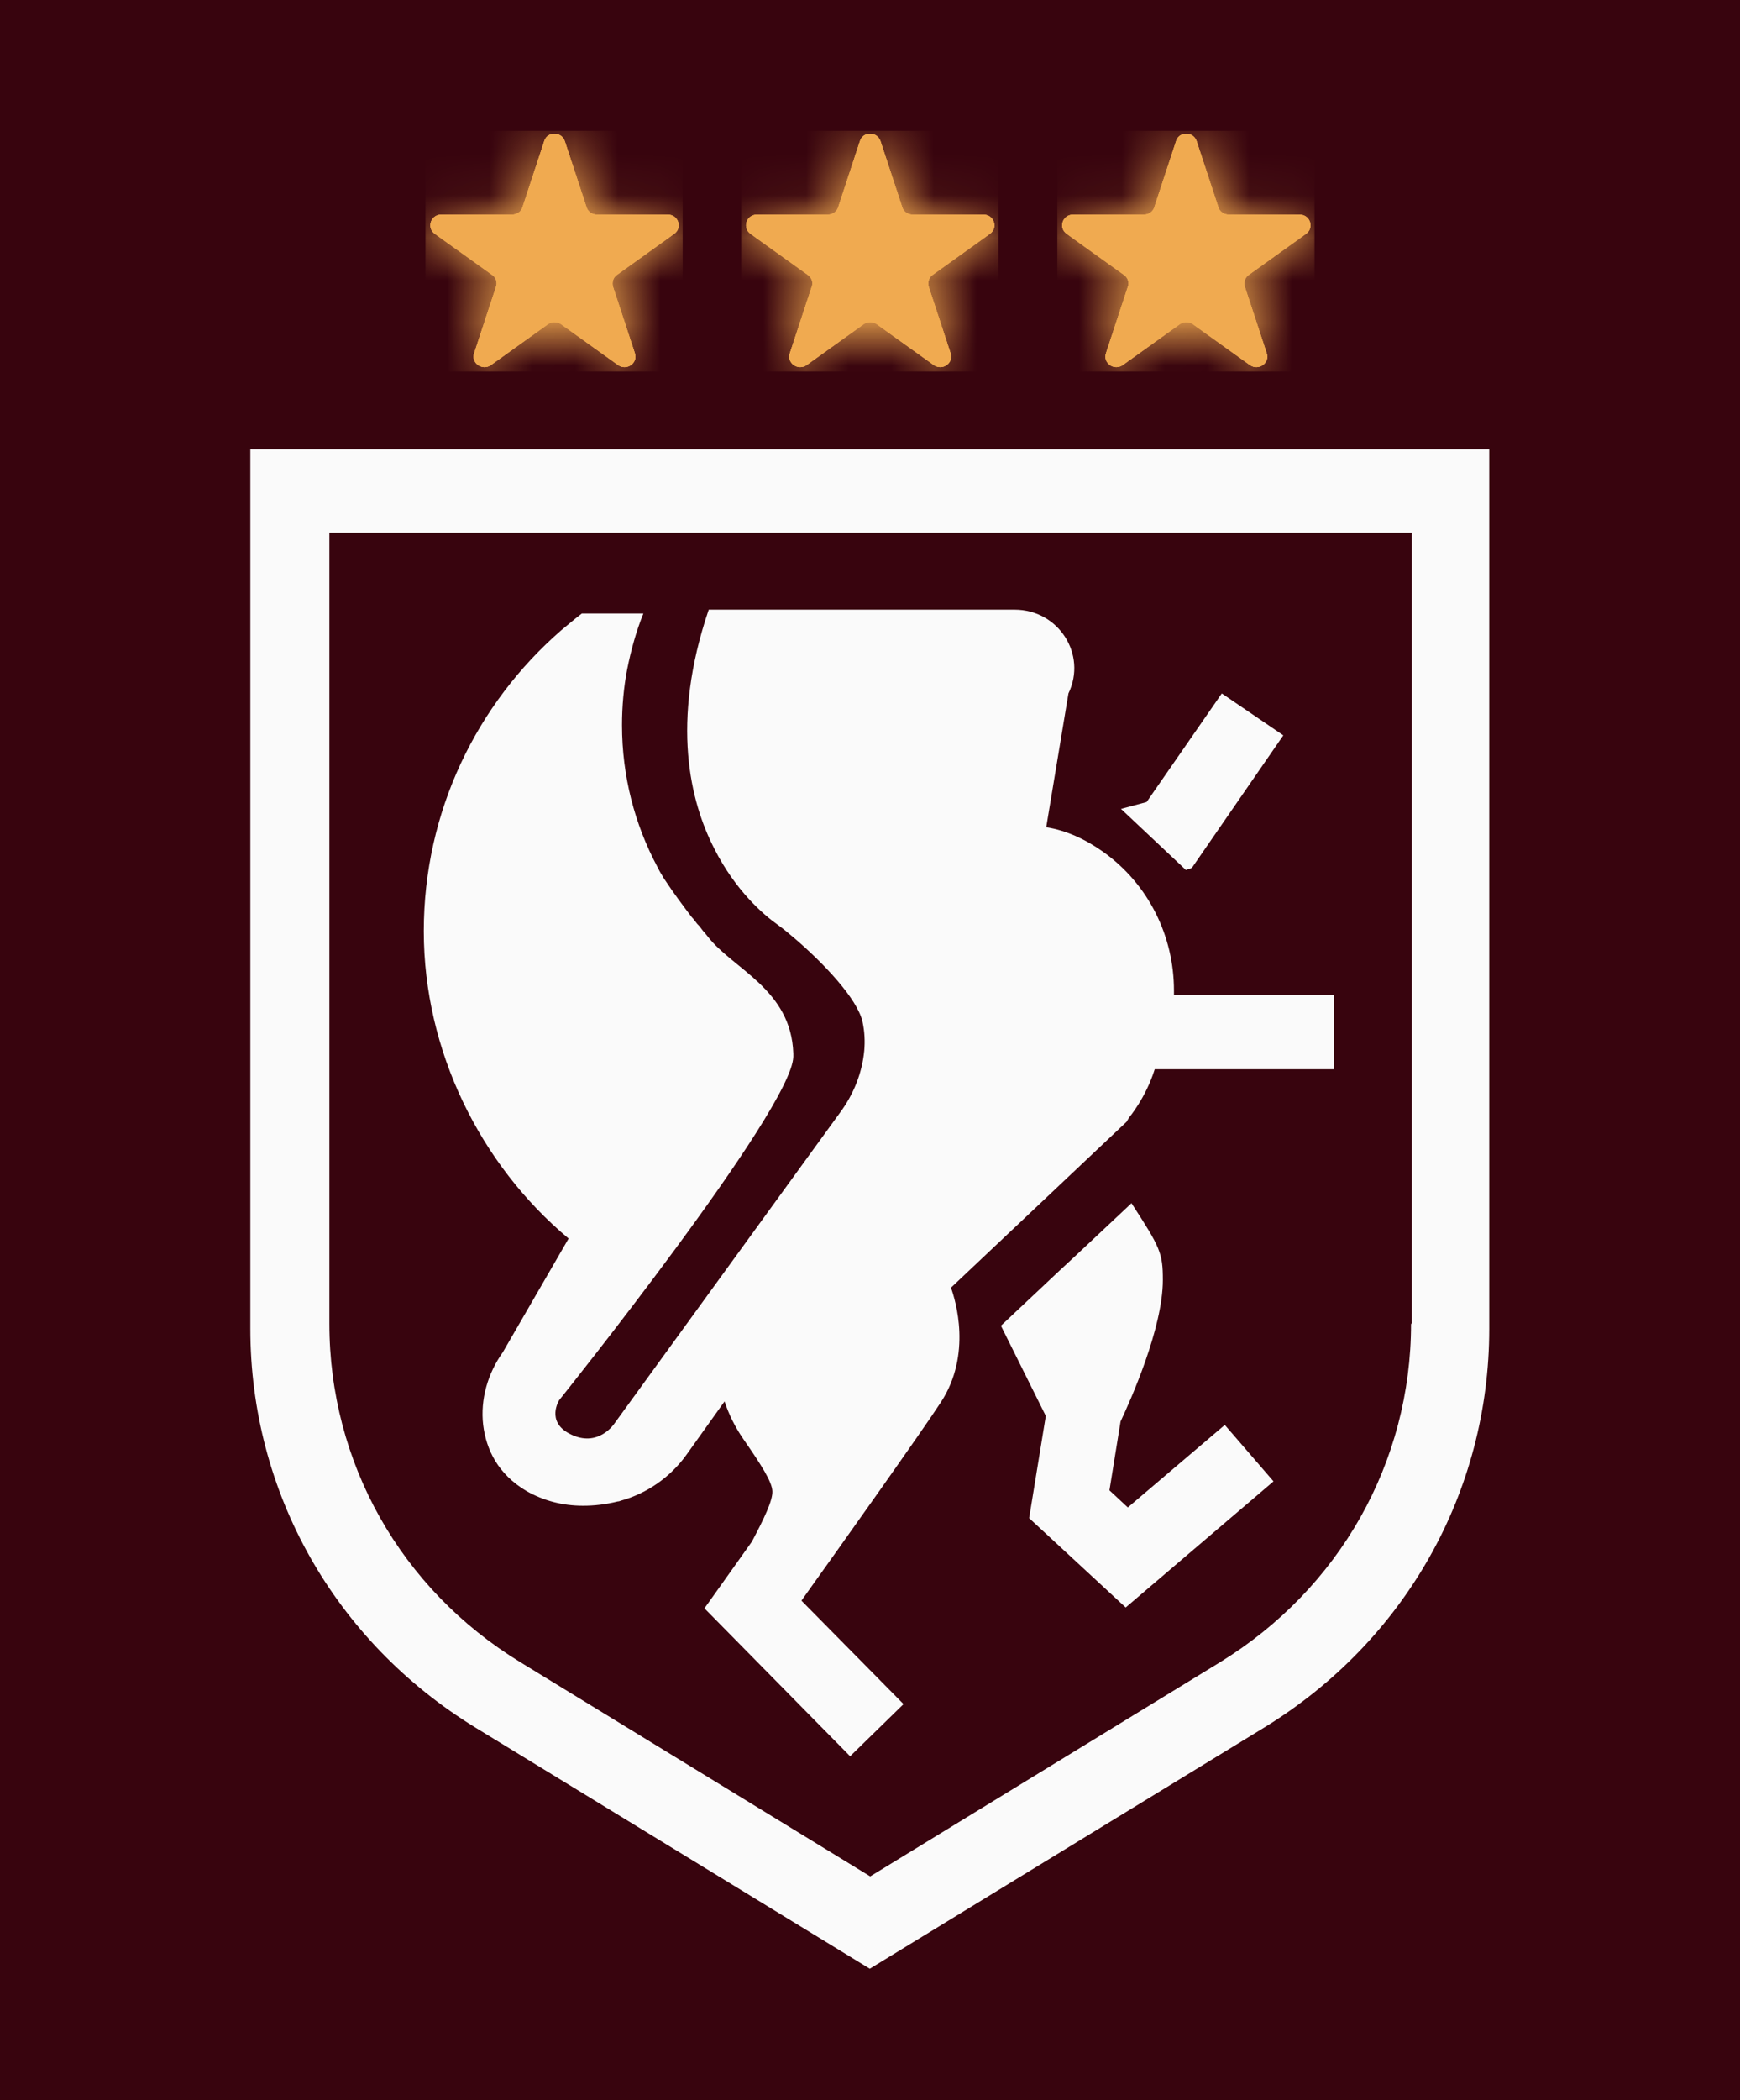
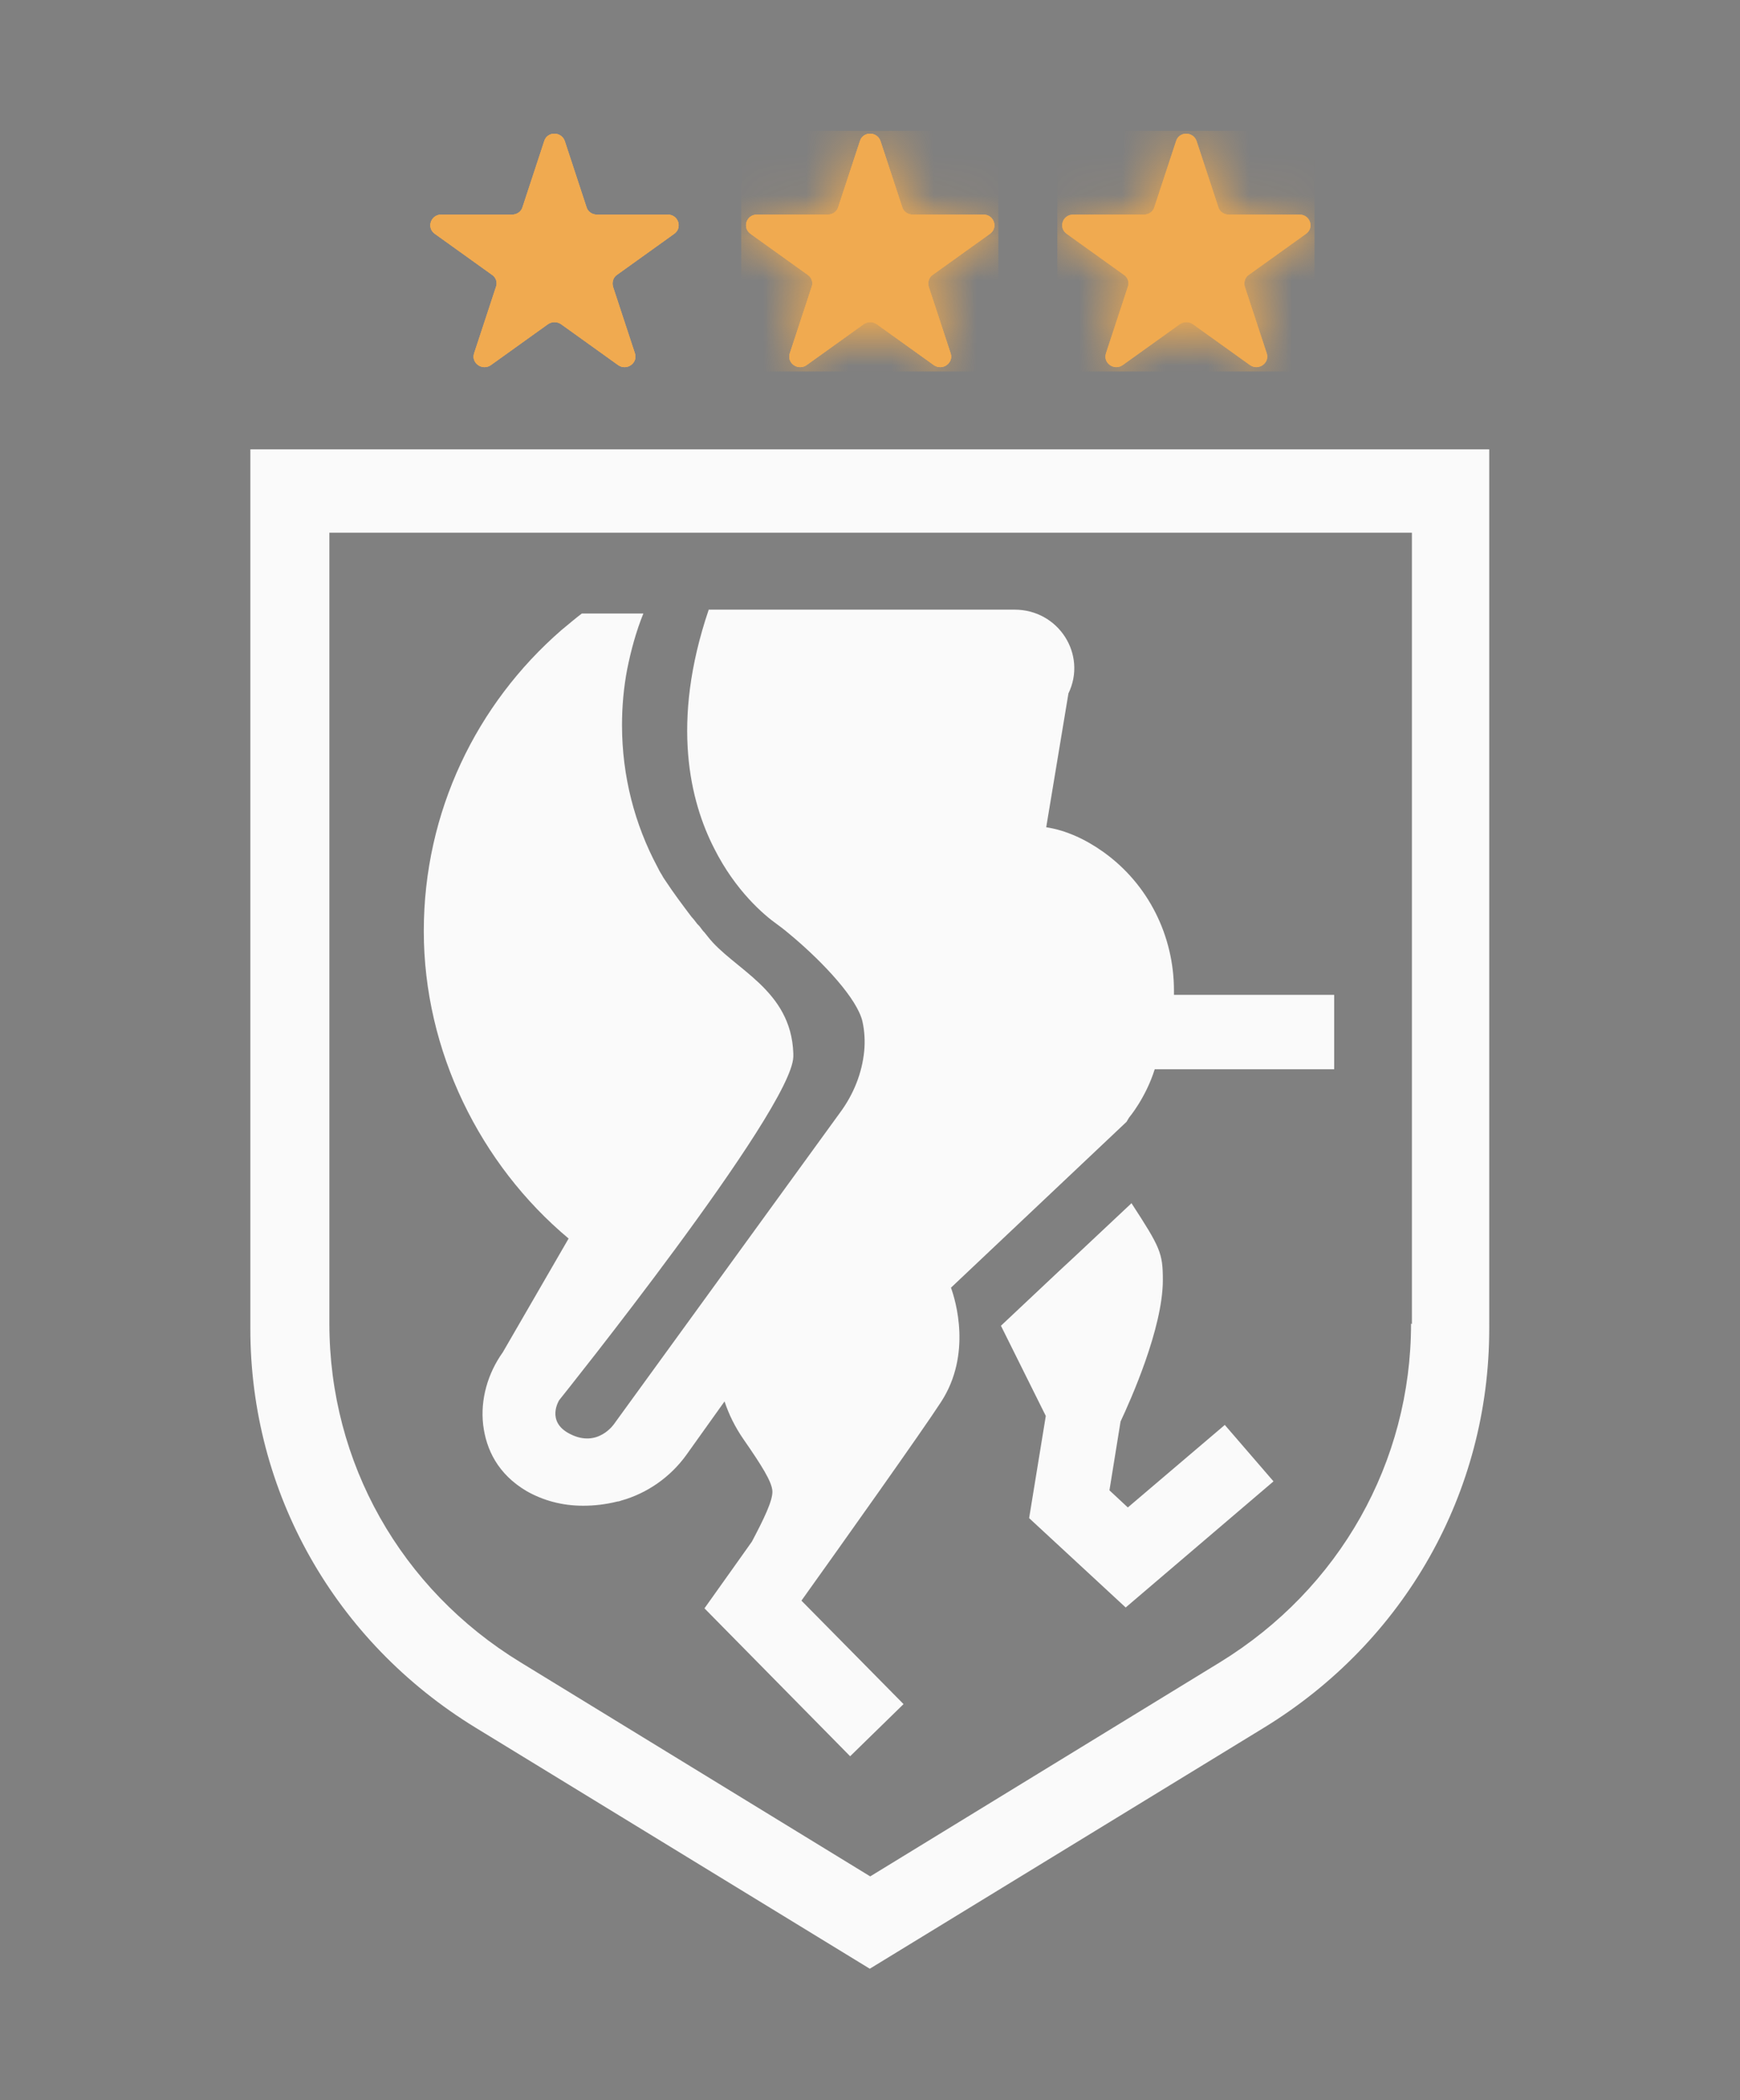
<svg xmlns="http://www.w3.org/2000/svg" id="Livello_1" data-name="Livello 1" viewBox="0 0 40.73 49.12">
  <rect x="0" y="0" width="40.73" height="49.12" fill="#808080" stroke="none" />
  <defs>
    <style>      .cls-1 {        mask: url(#mask-2);      }      .cls-2 {        fill: none;      }      .cls-2, .cls-3, .cls-4, .cls-5, .cls-6 {        stroke-width: 0px;      }      .cls-3 {        fill: #fafafa;      }      .cls-4 {        fill: #fff;      }      .cls-7 {        mask: url(#mask-1);      }      .cls-8 {        mask: url(#mask);      }      .cls-5 {        fill: #38040e;      }      .cls-6 {        fill: #f0aa50;      }    </style>
    <mask id="mask" x="17.36" y="3.06" width="6.02" height="5.63" maskUnits="userSpaceOnUse">
      <g id="mask0_968_3663" data-name="mask0 968 3663">
        <path class="cls-4" d="M23.02,5.02h-1.66c-.11,0-.21-.07-.24-.17l-.51-1.55c-.08-.23-.41-.23-.48,0l-.51,1.55c-.03.1-.13.17-.24.17h-1.66c-.25,0-.35.31-.15.45l1.34.96c.09.06.13.18.09.28l-.51,1.55c-.08.23.19.42.39.28l1.34-.96c.09-.06.21-.06.3,0l1.34.96c.2.14.47-.05.39-.28l-.51-1.55c-.03-.1,0-.22.09-.28l1.34-.96c.2-.14.1-.45-.15-.45h0Z" />
      </g>
    </mask>
    <mask id="mask-1" x="9.96" y="3.06" width="6.02" height="5.63" maskUnits="userSpaceOnUse">
      <g id="mask1_968_3663" data-name="mask1 968 3663">
        <path class="cls-4" d="M15.63,5.02h-1.66c-.11,0-.21-.07-.24-.17l-.51-1.55c-.08-.23-.41-.23-.48,0l-.51,1.55c-.03.1-.13.17-.24.17h-1.66c-.25,0-.35.31-.15.45l1.34.96c.09.06.13.18.09.28l-.51,1.55c-.08.23.19.42.39.28l1.34-.96c.09-.06.21-.06.3,0l1.34.96c.2.14.47-.05.39-.28l-.51-1.55c-.03-.1,0-.22.09-.28l1.34-.96c.2-.14.1-.45-.15-.45h0Z" />
      </g>
    </mask>
    <mask id="mask-2" x="24.75" y="3.06" width="6.02" height="5.63" maskUnits="userSpaceOnUse">
      <g id="mask2_968_3663" data-name="mask2 968 3663">
        <path class="cls-4" d="M30.57,5.47c.2-.14.1-.45-.15-.45h-1.66c-.11,0-.21-.07-.24-.17l-.51-1.55c-.08-.23-.41-.23-.48,0l-.51,1.55c-.03.1-.13.17-.24.17h-1.66c-.25,0-.35.31-.15.45l1.34.96c.09.06.13.18.09.28l-.51,1.55c-.08.23.19.42.39.28l1.34-.96c.09-.06.21-.06.3,0l1.34.96c.2.14.47-.05.39-.28l-.51-1.55c-.03-.1,0-.22.09-.28l1.34-.96h0Z" />
      </g>
    </mask>
  </defs>
-   <rect class="cls-2" x="-17.77" y="-35.93" width="258.57" height="120" />
-   <path class="cls-5" d="M.26-1.41h40.21c.45,0,.81.97.81,2.16v47.61c0,1.2-.36,2.16-.81,2.16H.26c-.45,0-.81-.97-.81-2.16V.75C-.55-.44-.18-1.41.26-1.41Z" />
  <g>
    <path class="cls-6" d="M23.02,5.02h-1.66c-.11,0-.21-.07-.24-.17l-.51-1.55c-.08-.23-.41-.23-.48,0l-.51,1.55c-.03.1-.13.17-.24.17h-1.66c-.25,0-.35.31-.15.45l1.34.96c.09.06.13.18.09.28l-.51,1.55c-.08.23.19.42.39.28l1.34-.96c.09-.06.21-.06.3,0l1.34.96c.2.14.47-.05.39-.28l-.51-1.55c-.03-.1,0-.22.09-.28l1.34-.96c.2-.14.1-.45-.15-.45h0Z" />
    <path class="cls-6" d="M15.63,5.02h-1.66c-.11,0-.21-.07-.24-.17l-.51-1.55c-.08-.23-.41-.23-.48,0l-.51,1.55c-.03.1-.13.17-.24.17h-1.66c-.25,0-.35.31-.15.45l1.34.96c.09.06.13.18.09.28l-.51,1.55c-.08.23.19.42.39.28l1.34-.96c.09-.06.21-.06.3,0l1.34.96c.2.14.47-.05.39-.28l-.51-1.55c-.03-.1,0-.22.09-.28l1.34-.96c.2-.14.1-.45-.15-.45h0Z" />
    <path class="cls-6" d="M30.57,5.47c.2-.14.1-.45-.15-.45h-1.66c-.11,0-.21-.07-.24-.17l-.51-1.55c-.08-.23-.41-.23-.48,0l-.51,1.55c-.03.1-.13.17-.24.17h-1.66c-.25,0-.35.31-.15.45l1.34.96c.09.06.13.18.09.28l-.51,1.55c-.08.23.19.42.39.28l1.34-.96c.09-.06.21-.06.3,0l1.34.96c.2.14.47-.05.39-.28l-.51-1.55c-.03-.1,0-.22.09-.28l1.34-.96h0Z" />
    <path class="cls-6" d="M23.02,5.02h-1.66c-.11,0-.21-.07-.24-.17l-.51-1.55c-.08-.23-.41-.23-.48,0l-.51,1.55c-.03.1-.13.17-.24.17h-1.66c-.25,0-.35.31-.15.45l1.34.96c.09.06.13.18.09.28l-.51,1.55c-.08.23.19.42.39.28l1.34-.96c.09-.06.21-.06.3,0l1.34.96c.2.14.47-.05.39-.28l-.51-1.55c-.03-.1,0-.22.09-.28l1.34-.96c.2-.14.1-.45-.15-.45h0Z" />
    <g class="cls-8">
      <path class="cls-6" d="M23.37,3.06h-6.02v5.63h6.02V3.06Z" />
    </g>
    <path class="cls-6" d="M15.63,5.02h-1.66c-.11,0-.21-.07-.24-.17l-.51-1.55c-.08-.23-.41-.23-.48,0l-.51,1.55c-.03.1-.13.17-.24.17h-1.66c-.25,0-.35.31-.15.45l1.34.96c.09.06.13.18.09.28l-.51,1.55c-.08.23.19.42.39.28l1.34-.96c.09-.06.21-.06.3,0l1.34.96c.2.14.47-.05.39-.28l-.51-1.55c-.03-.1,0-.22.09-.28l1.34-.96c.2-.14.1-.45-.15-.45h0Z" />
    <g class="cls-7">
-       <path class="cls-6" d="M15.98,3.06h-6.02v5.63h6.02V3.06Z" />
-     </g>
+       </g>
    <path class="cls-6" d="M30.57,5.47c.2-.14.1-.45-.15-.45h-1.66c-.11,0-.21-.07-.24-.17l-.51-1.55c-.08-.23-.41-.23-.48,0l-.51,1.55c-.03.1-.13.17-.24.17h-1.66c-.25,0-.35.31-.15.45l1.34.96c.09.06.13.18.09.28l-.51,1.55c-.08.23.19.42.39.28l1.34-.96c.09-.06.21-.06.3,0l1.34.96c.2.14.47-.05.39-.28l-.51-1.55c-.03-.1,0-.22.09-.28l1.34-.96h0Z" />
    <g class="cls-1">
      <path class="cls-6" d="M30.77,3.06h-6.02v5.63h6.02V3.06Z" />
    </g>
    <path class="cls-6" d="M23.02,5.02h-1.66c-.11,0-.21-.07-.24-.17l-.51-1.55c-.08-.23-.41-.23-.48,0l-.51,1.55c-.03.1-.13.17-.24.17h-1.66c-.25,0-.35.31-.15.45l1.34.96c.09.06.13.18.09.28l-.51,1.55c-.08.23.19.42.39.28l1.34-.96c.09-.06.21-.06.3,0l1.34.96c.2.14.47-.05.39-.28l-.51-1.55c-.03-.1,0-.22.09-.28l1.34-.96c.2-.14.1-.45-.15-.45h0Z" />
    <path class="cls-6" d="M15.63,5.02h-1.66c-.11,0-.21-.07-.24-.17l-.51-1.55c-.08-.23-.41-.23-.48,0l-.51,1.55c-.03.1-.13.17-.24.17h-1.66c-.25,0-.35.31-.15.45l1.34.96c.09.06.13.18.09.28l-.51,1.55c-.08.23.19.42.39.28l1.34-.96c.09-.06.21-.06.3,0l1.34.96c.2.14.47-.05.39-.28l-.51-1.55c-.03-.1,0-.22.09-.28l1.34-.96c.2-.14.1-.45-.15-.45h0Z" />
-     <path class="cls-6" d="M30.57,5.47c.2-.14.1-.45-.15-.45h-1.66c-.11,0-.21-.07-.24-.17l-.51-1.55c-.08-.23-.41-.23-.48,0l-.51,1.55c-.03.1-.13.17-.24.17h-1.66c-.25,0-.35.31-.15.45l1.34.96c.09.06.13.18.09.28l-.51,1.55c-.08.23.19.42.39.28l1.34-.96c.09-.06.21-.06.3,0l1.34.96c.2.14.47-.05.39-.28l-.51-1.55c-.03-.1,0-.22.09-.28l1.34-.96h0Z" />
    <path class="cls-3" d="M5.86,10.51v20.57c0,3.82,1.97,7.31,5.27,9.33l9.23,5.64,9.23-5.64c3.3-2.02,5.27-5.51,5.27-9.33V10.51H5.86ZM33.03,30.96c0,3.24-1.67,6.2-4.47,7.92l-8.19,5.01-8.19-5.01c-2.8-1.71-4.47-4.67-4.47-7.92V12.46h25.34v18.51h0Z" />
    <path class="cls-3" d="M24.77,29.75l-1.34,1.26,1.05,2.11-.39,2.39,2.26,2.09,3.46-2.95-1.14-1.32-2.27,1.93-.43-.4.26-1.61c.23-.49.99-2.18.99-3.31,0-.63-.06-.76-.73-1.79,0,0,0,0,0-.01l-1.3,1.22" />
    <path class="cls-3" d="M27.48,23.27v-.1c0-1.28-.6-2.49-1.65-3.24-.42-.3-.88-.51-1.34-.58l.52-3.13c.44-.91-.23-1.96-1.26-1.96h-7.16c-.9,2.65-.43,4.5.13,5.59.5.99,1.16,1.55,1.47,1.77.14.1.27.21.4.32.68.58,1.48,1.42,1.6,1.96.05.23.06.46.04.68-.05.52-.25,1.02-.57,1.45l-5.28,7.27s-.38.58-1.04.24c-.57-.29-.25-.79-.25-.79,0,0,5.44-6.78,5.48-8.03,0-.03,0-.05,0-.08-.05-1.5-1.41-1.97-2-2.73,0,0-.03-.04-.08-.1-.02-.02-.04-.04-.06-.07-.01-.01-.02-.03-.03-.04-.02-.03-.05-.06-.08-.09-.04-.05-.08-.11-.13-.16-.19-.25-.43-.57-.62-.86-.03-.04-.06-.09-.08-.13-.04-.06-.07-.12-.1-.18-.53-.99-.83-2.12-.83-3.32,0-.44.04-.88.12-1.3.09-.45.21-.89.38-1.31h-1.44c-.16.12-.32.26-.48.39-1.98,1.72-3.22,4.24-3.22,7.04s1.32,5.46,3.39,7.19l-1.54,2.66c-.35.49-.53,1.1-.46,1.7.07.57.34,1.15,1.02,1.55.39.22.83.34,1.32.34.26,0,.53-.03.81-.1.03,0,.05-.01.08-.02.61-.17,1.15-.55,1.52-1.06l.9-1.26c.1.3.24.59.44.88.43.62.67,1,.68,1.22.01.22-.2.65-.48,1.18-.4.56-.68.96-.69.97l-.42.59,3.41,3.46,1.25-1.22-2.39-2.42c.88-1.23,2.83-3.97,3.27-4.65.72-1.11.34-2.37.23-2.67l4.11-3.88.06-.1s.39-.46.6-1.13h4.2v-1.74h-3.73Z" />
-     <path class="cls-3" d="M27.9,20.3l2.14-3.1-1.44-.98-1.76,2.54-.6.16,1.52,1.43.14-.05Z" />
  </g>
</svg>